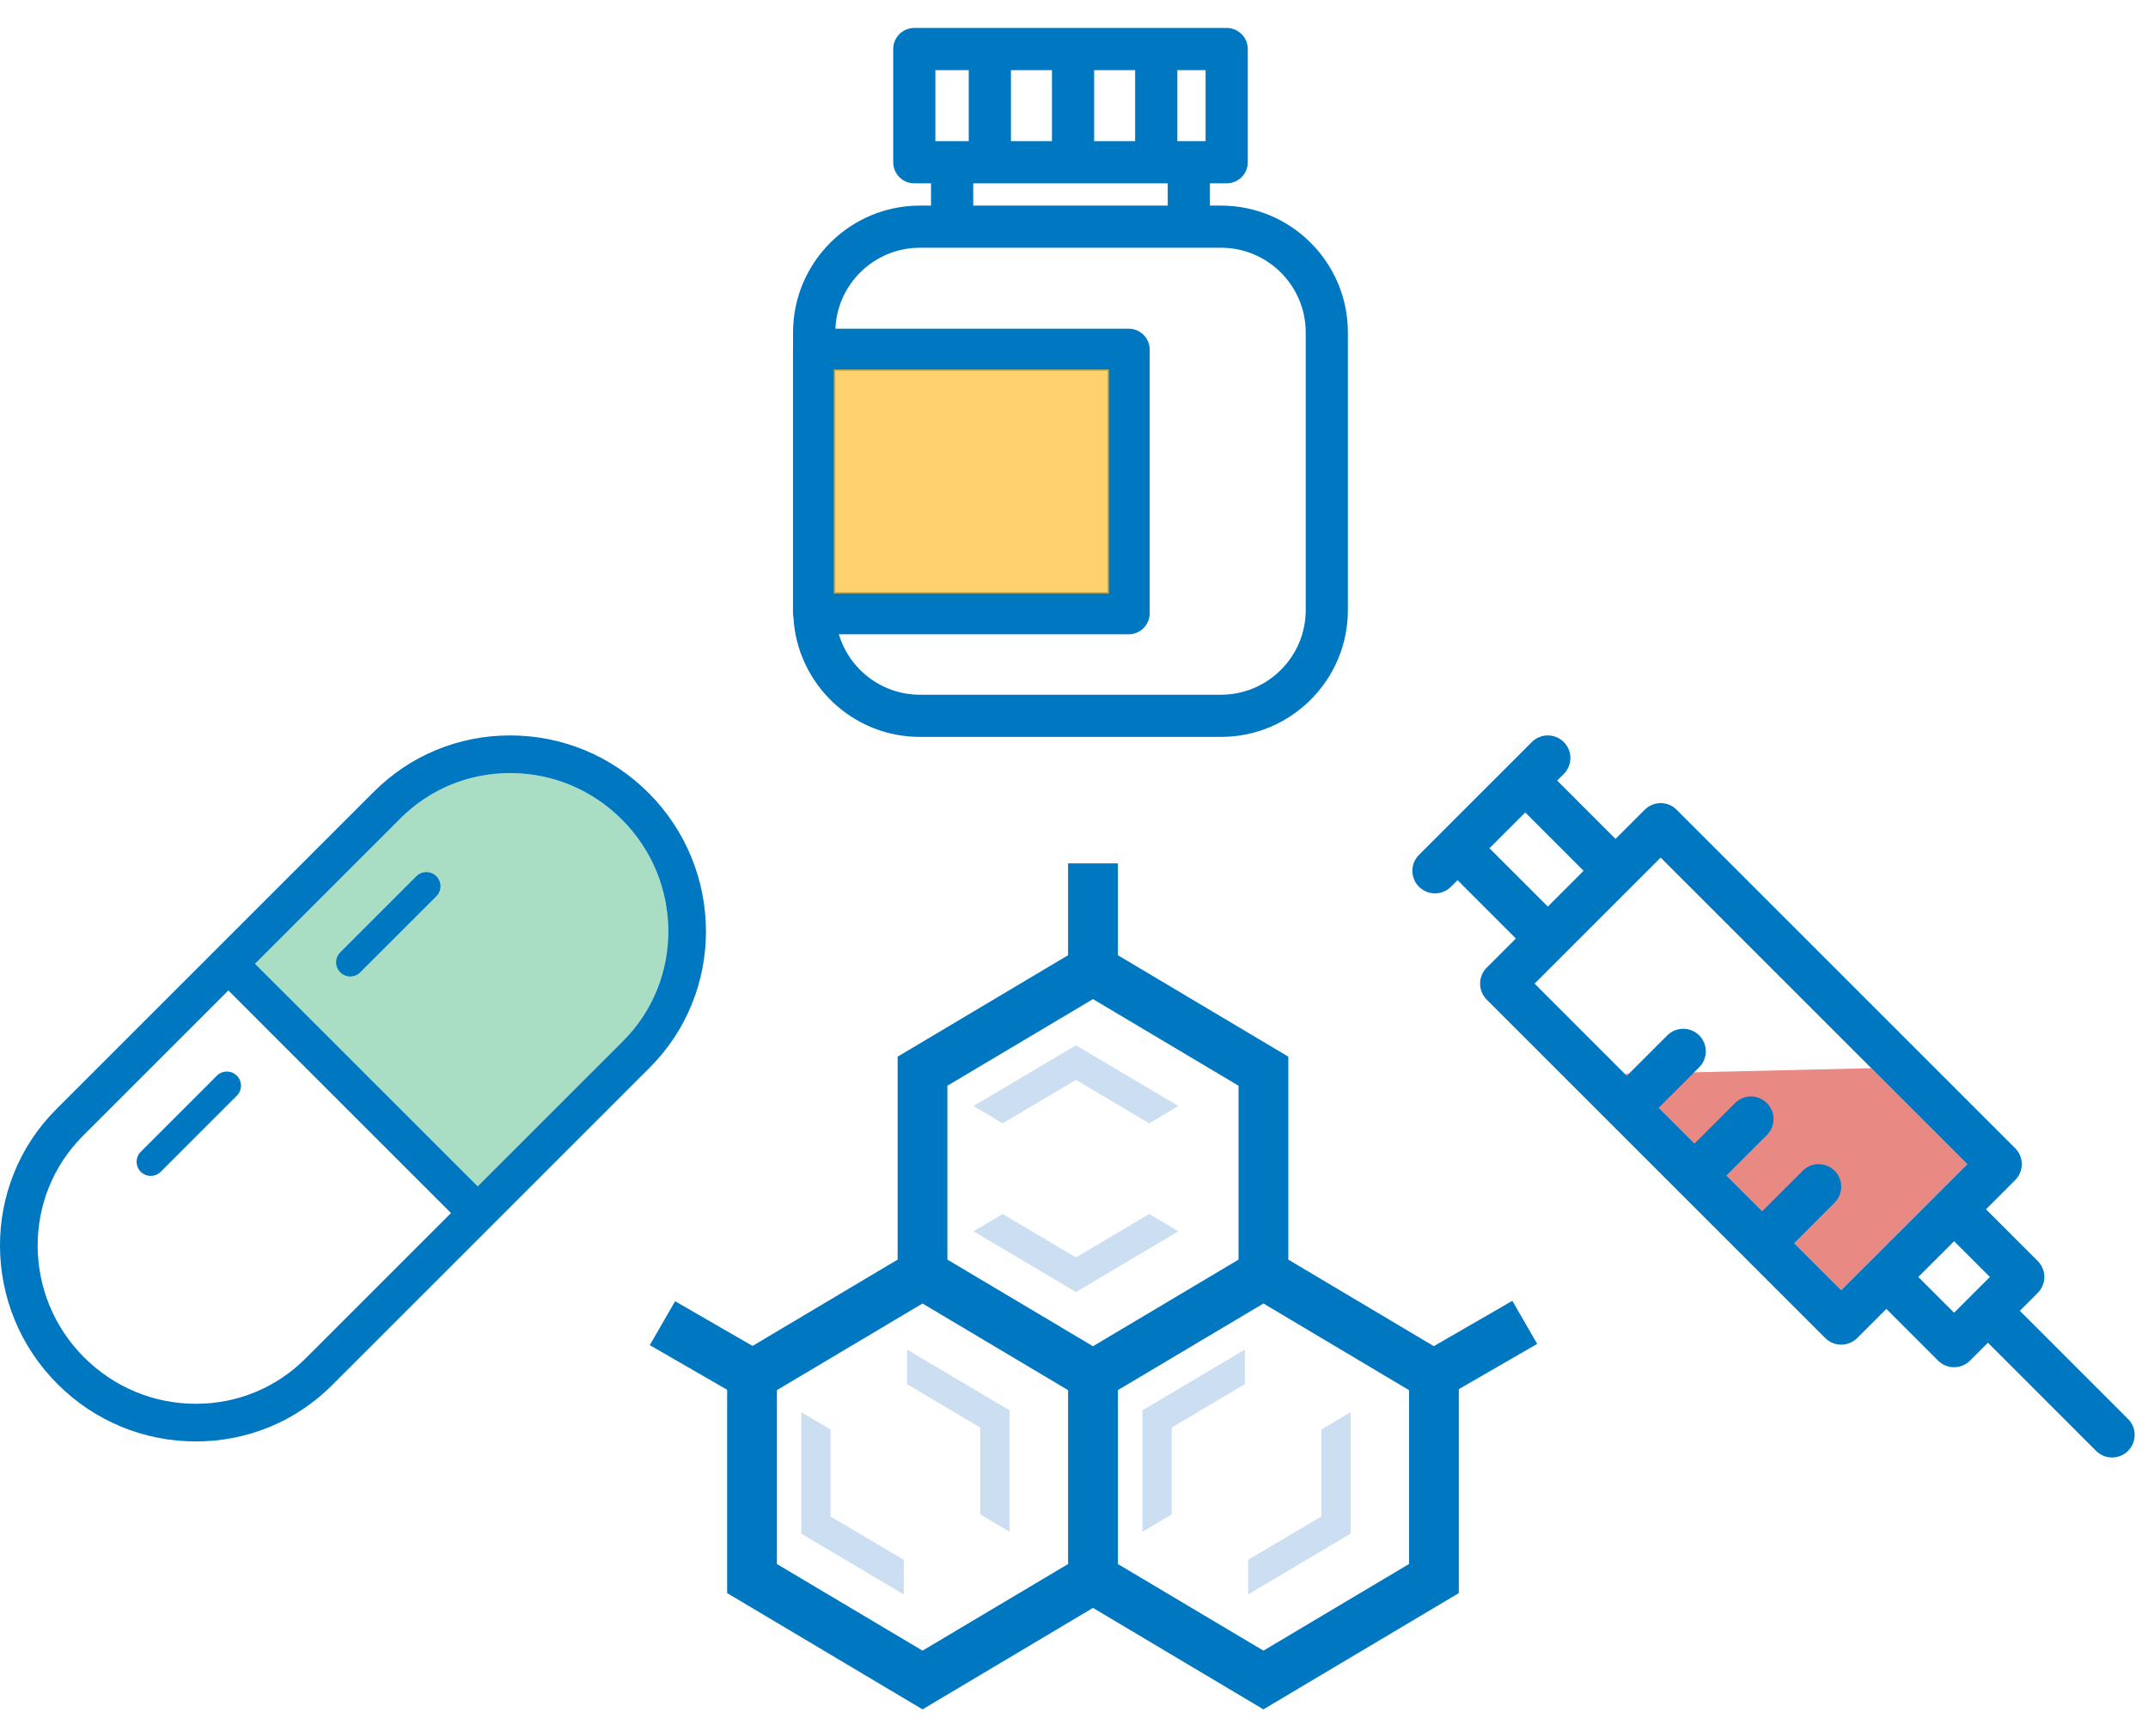
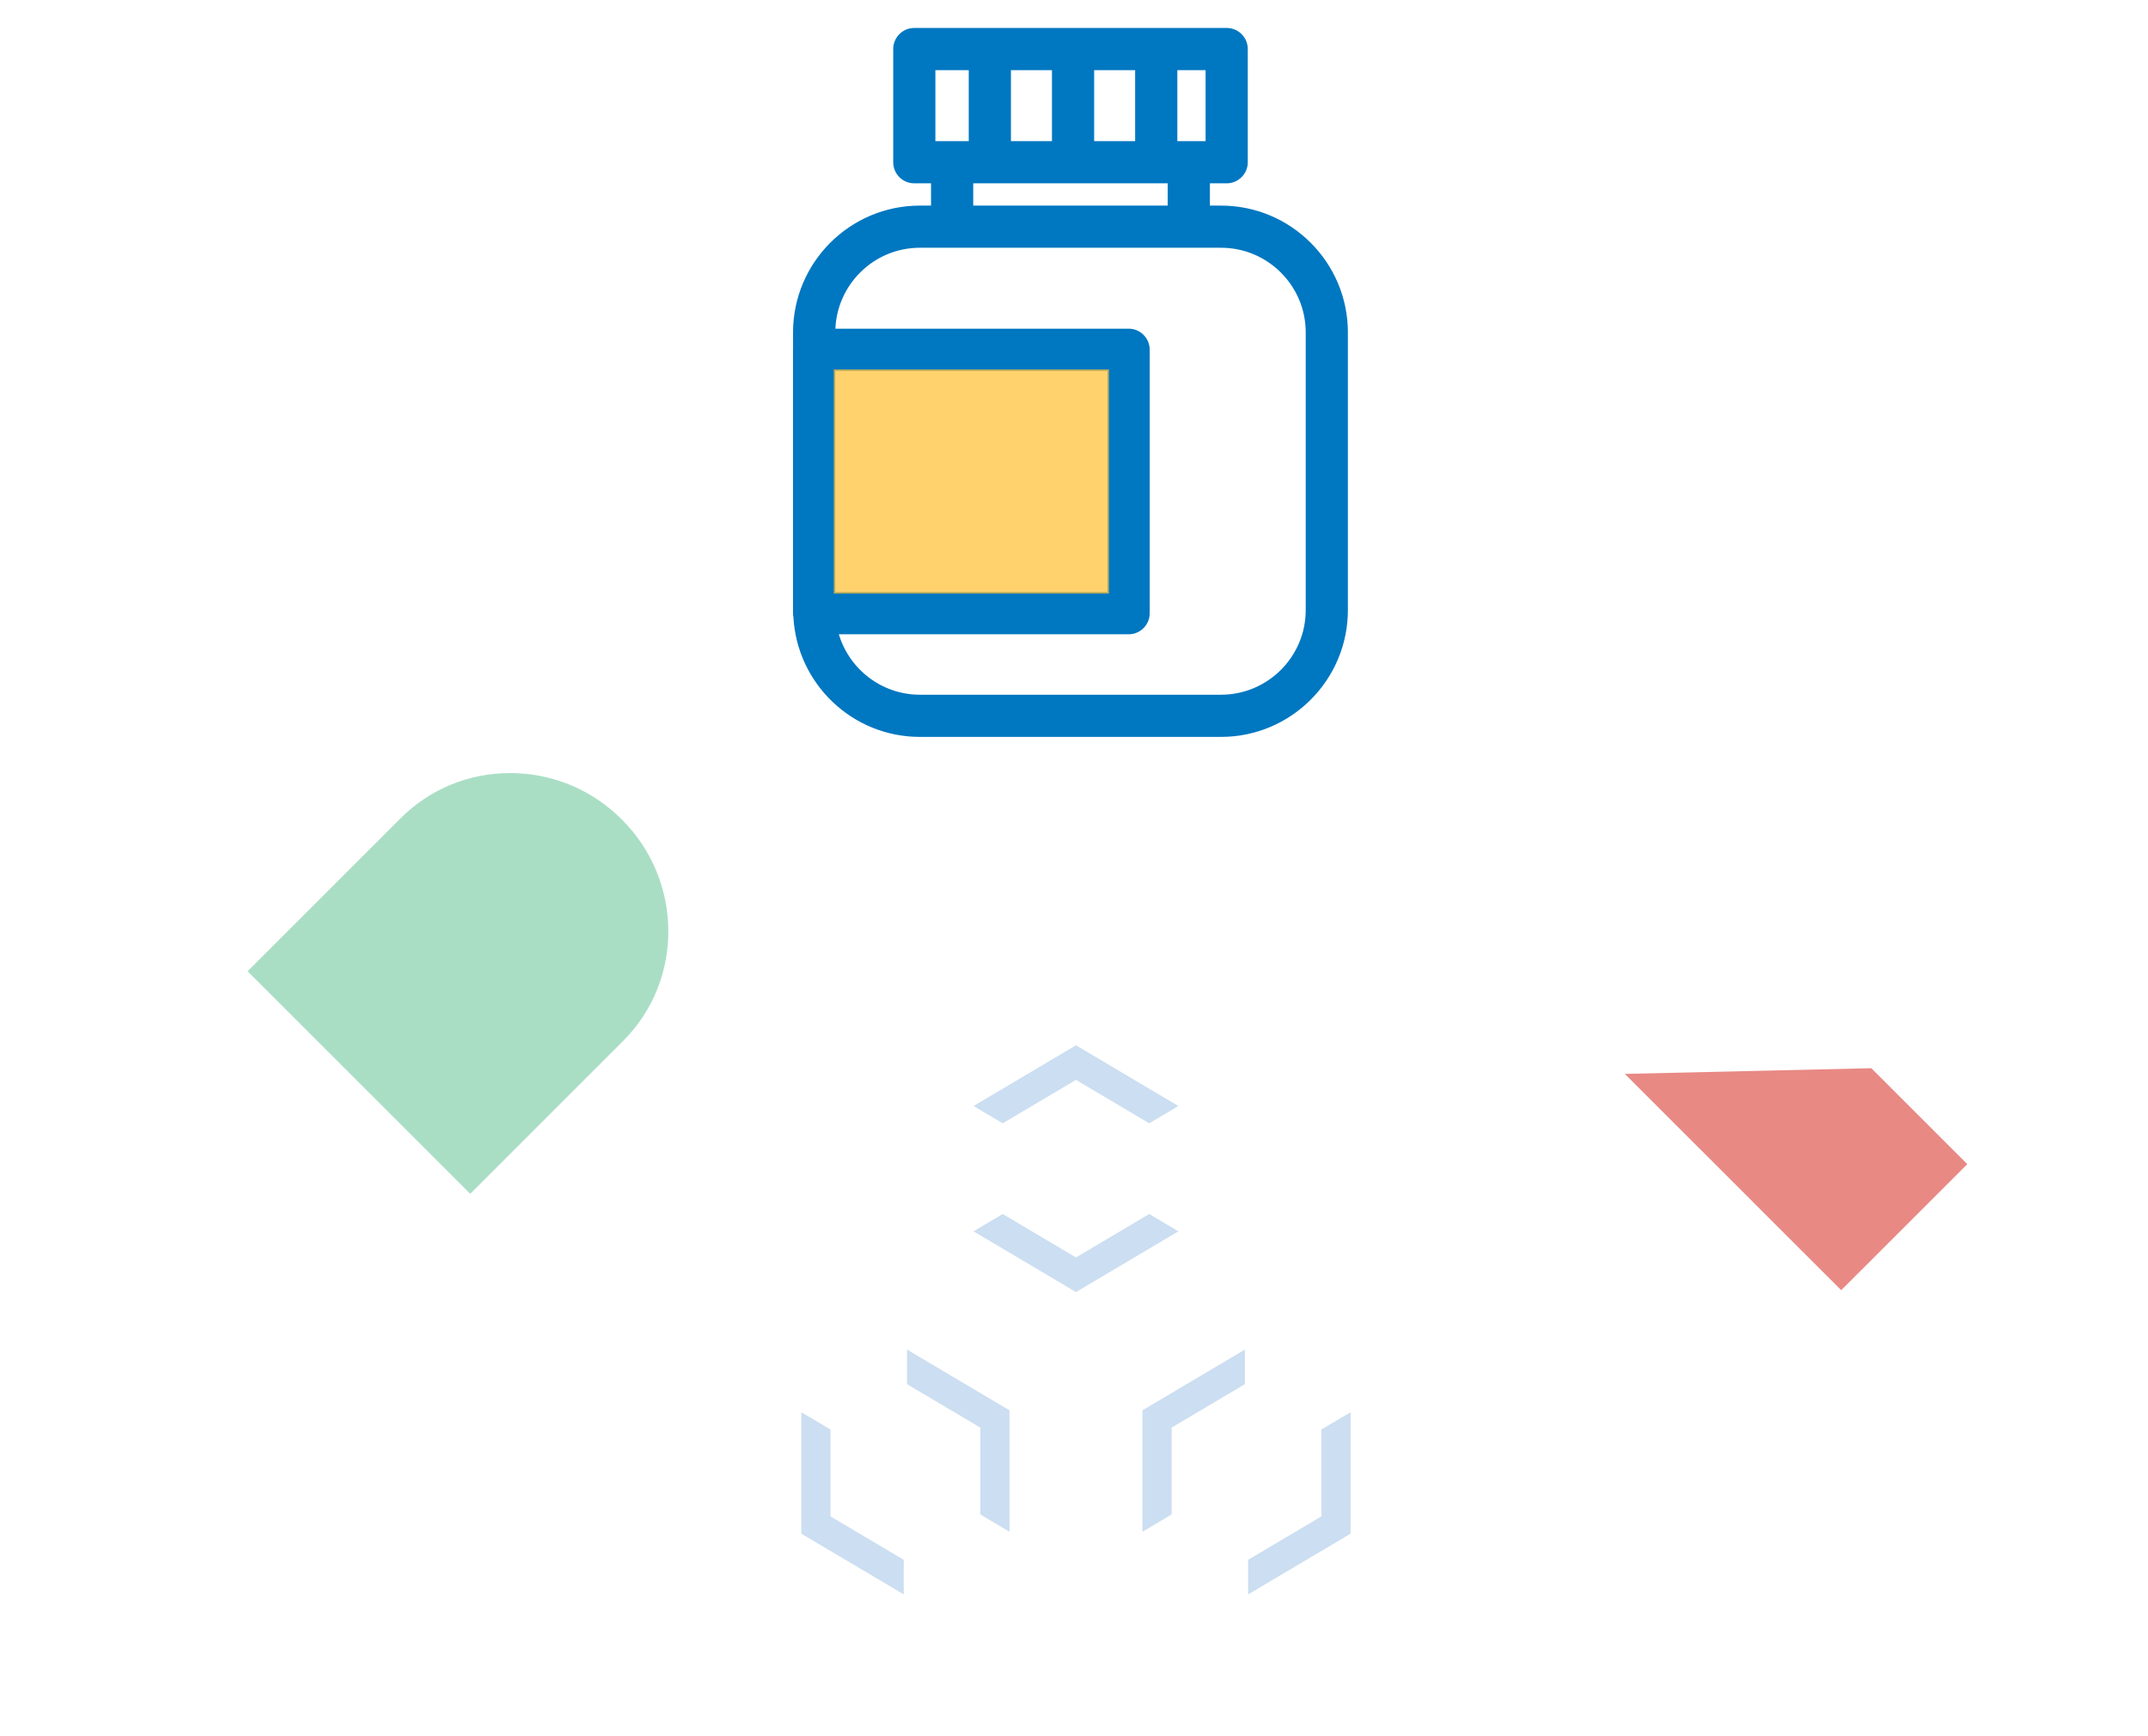
<svg xmlns="http://www.w3.org/2000/svg" width="73px" height="59px" viewBox="0 0 73 59" version="1.1">
  <title>944A7C0C-7153-4C90-9663-9F64D390A01E</title>
  <desc>Created with sketchtool.</desc>
  <defs />
  <g id="Design" stroke="none" stroke-width="1" fill="none" fill-rule="evenodd">
    <g id="Home-Copy" transform="translate(-743, -724)">
      <g id="Group-2-Copy" transform="translate(743, 716)">
        <g id="Group-11" transform="translate(0, 9)">
          <g id="Group-8" transform="translate(48, 24)">
            <polygon id="Path" fill="#DF5850" opacity="0.7" transform="translate(13.04, 15.085) scale(-1, 1) translate(-13.04, -15.085) " points="10.483 11.312 18.859 11.506 16.492 13.873 15.407 14.957 14.191 16.174 13.106 17.259 11.506 18.858 7.221 14.574" />
-             <path d="M0.225,24.321 C0.375,24.471 0.571,24.545 0.767,24.545 C0.963,24.545 1.159,24.471 1.31,24.321 L4.986,20.644 L5.594,21.252 C5.744,21.402 5.94,21.477 6.136,21.477 C6.333,21.477 6.529,21.402 6.679,21.253 L8.438,19.494 L9.429,20.485 C9.579,20.635 9.775,20.71 9.972,20.71 C10.168,20.71 10.364,20.635 10.514,20.486 L22.02,8.98 C22.32,8.68 22.32,8.195 22.02,7.895 L21.028,6.903 L23.011,4.92 L23.236,5.144 C23.386,5.294 23.582,5.369 23.778,5.369 C23.975,5.369 24.171,5.294 24.321,5.145 C24.621,4.845 24.621,4.36 24.321,4.06 L23.554,3.293 L21.253,0.992 L20.486,0.225 C20.186,-0.075 19.701,-0.075 19.401,0.225 C19.101,0.524 19.101,1.01 19.401,1.309 L19.626,1.534 L17.642,3.518 L16.65,2.526 C16.351,2.226 15.865,2.226 15.566,2.526 L4.06,14.032 C3.76,14.331 3.76,14.817 4.06,15.116 L5.052,16.108 L3.293,17.867 C2.993,18.166 2.993,18.652 3.293,18.951 L3.901,19.559 L0.225,23.236 C-0.075,23.535 -0.075,24.021 0.225,24.321 Z M20.71,2.619 L21.927,3.835 L19.943,5.818 L18.727,4.602 L20.71,2.619 Z M16.108,4.153 L20.393,8.437 L17.259,11.572 L15.883,10.196 C15.584,9.897 15.098,9.897 14.799,10.196 C14.499,10.496 14.499,10.982 14.799,11.281 L16.174,12.656 L14.957,13.873 L13.582,12.498 C13.283,12.198 12.797,12.198 12.498,12.498 C12.198,12.797 12.198,13.283 12.498,13.582 L13.873,14.957 L12.656,16.174 L11.281,14.799 C10.981,14.499 10.496,14.499 10.197,14.799 C9.897,15.098 9.897,15.584 10.197,15.883 L11.572,17.259 L9.972,18.858 L5.687,14.574 L16.108,4.153 Z M6.136,17.193 L7.353,18.409 L6.136,19.625 L4.92,18.409 L6.136,17.193 Z" id="Shape" fill="#0077C1" fill-rule="nonzero" transform="translate(12.273, 12.273) scale(-1, 1) translate(-12.273, -12.273) " />
          </g>
          <g id="Group-9" transform="translate(27, 0)">
            <path d="M4.263,24 L14.498,24 C16.847,24 18.758,22.089 18.758,19.739 L18.758,10.299 C18.758,7.95 16.847,6.039 14.498,6.039 L14.069,6.039 L14.069,5.182 L14.689,5.182 C15.057,5.182 15.356,4.883 15.356,4.515 L15.356,0.667 C15.356,0.299 15.057,0 14.689,0 L4.072,0 C3.704,0 3.406,0.299 3.406,0.667 L3.406,4.515 C3.406,4.883 3.704,5.182 4.072,5.182 L4.691,5.182 L4.691,6.039 L4.263,6.039 C1.913,6.039 0.002,7.95 0.002,10.299 L0.002,10.877 C0.002,10.881 0,10.885 0,10.89 L0,19.845 C0,19.891 0.005,19.935 0.014,19.979 C0.139,22.216 1.994,24 4.263,24 Z M1.335,11.557 L10.689,11.557 L10.689,19.179 L1.335,19.179 L1.335,11.557 Z M7.307,3.848 L7.307,1.334 L8.801,1.334 L8.801,3.848 L7.307,3.848 Z M10.135,1.334 L11.628,1.334 L11.628,3.848 L10.135,3.848 L10.135,1.334 Z M14.022,3.848 L13.402,3.848 L12.962,3.848 L12.962,1.334 L14.022,1.334 L14.022,3.848 Z M4.739,1.334 L5.973,1.334 L5.973,3.848 L5.358,3.848 L4.739,3.848 L4.739,1.334 Z M6.025,5.182 L12.735,5.182 L12.735,6.039 L6.025,6.039 L6.025,5.182 Z M4.263,7.372 L5.359,7.372 L13.402,7.372 L14.498,7.372 C16.112,7.372 17.425,8.685 17.425,10.299 L17.425,19.739 C17.425,21.353 16.112,22.666 14.498,22.666 L4.263,22.666 C2.917,22.666 1.783,21.752 1.442,20.512 L11.356,20.512 C11.725,20.512 12.023,20.214 12.023,19.845 L12.023,10.89 C12.023,10.521 11.725,10.223 11.356,10.223 L1.339,10.223 C1.38,8.644 2.674,7.372 4.263,7.372 Z" id="Shape" stroke="#0077C1" stroke-width="0.1" fill="#0077C1" fill-rule="nonzero" />
            <polygon id="Path" fill="#FFBF2F" opacity="0.7" points="1.335 11.557 10.689 11.557 10.689 19.179 1.335 19.179" />
          </g>
          <g id="Group-7" transform="translate(22.4, 28.7)">
            <g id="Group-5">
-               <path d="M14.745,17.652 L8.456,13.908 L8.456,6.419 L14.745,2.675 L21.034,6.419 L21.034,13.908 L14.745,17.652 Z M9.447,13.318 L14.745,16.471 L20.042,13.318 L20.042,7.009 L14.745,3.856 L9.447,7.009 L9.447,13.318 Z M8.952,28 L2.662,24.256 L2.662,16.766 L8.952,13.023 L15.241,16.766 L15.241,24.256 L8.952,28 Z M3.654,23.666 L8.952,26.819 L14.249,23.666 L14.249,17.357 L8.952,14.203 L3.654,17.357 L3.654,23.666 Z M20.538,28 L14.249,24.256 L14.249,16.767 L20.538,13.023 L26.828,16.766 L26.828,24.256 L20.538,28 Z M15.241,23.666 L20.538,26.819 L25.836,23.665 L25.836,17.357 L20.538,14.203 L15.241,17.357 L15.241,23.666 Z M14.249,0 L15.241,0 L15.241,3.265 L14.249,3.265 L14.249,0 Z M28.869,14.998 L29.364,15.856 L26.537,17.489 L26.041,16.631 L28.869,14.998 Z M0.672,15.012 L3.414,16.595 L2.903,17.48 L0.161,15.898 L0.672,15.012 Z" id="Combined-Shape" stroke="#0077C1" stroke-width="0.7" fill="#0077C1" fill-rule="nonzero" />
              <path d="M10.685,12.157 L11.677,11.569 L14.167,13.045 L16.656,11.569 L17.648,12.157 L14.167,14.222 L10.685,12.157 Z M10.685,7.898 L14.167,5.833 L17.648,7.898 L16.656,8.486 L14.167,7.01 L11.677,8.486 L10.685,7.898 Z M10.915,21.782 L10.915,18.829 L8.425,17.353 L8.425,16.177 L11.907,18.241 L11.907,22.37 L10.915,21.782 Z M4.833,22.436 L4.833,18.306 L5.825,18.895 L5.825,21.848 L8.315,23.324 L8.315,24.5 L4.833,22.436 Z M16.427,18.241 L19.908,16.177 L19.908,17.353 L17.419,18.829 L17.419,21.782 L16.427,22.37 L16.427,18.241 Z M20.018,23.323 L22.508,21.847 L22.508,18.895 L23.5,18.306 L23.5,22.435 L20.018,24.5 L20.018,23.323 Z" id="Combined-Shape" fill="#CCDEF1" />
            </g>
          </g>
          <g id="Group-6" transform="translate(0, 24)">
            <path d="M17.335,1.28 C15.926,1.28 14.604,1.826 13.612,2.818 L8.415,8.016 L15.981,15.582 L21.179,10.384 C23.241,8.321 23.222,4.946 21.136,2.86 C20.118,1.841 18.767,1.28 17.335,1.28 Z" id="Shape" fill="#29AD6F" opacity="0.4" />
-             <path d="M6.658,24 C4.883,24 3.211,23.306 1.951,22.045 C-0.634,19.46 -0.653,15.273 1.909,12.71 L12.707,1.913 C13.941,0.679 15.584,0 17.335,0 C19.11,0 20.781,0.694 22.041,1.954 C24.626,4.54 24.645,8.727 22.084,11.289 L11.286,22.087 C10.053,23.321 8.409,24 6.658,24 Z M17.335,1.28 C15.926,1.28 14.604,1.826 13.612,2.818 L2.815,13.616 C0.752,15.679 0.771,19.054 2.856,21.14 C3.875,22.158 5.225,22.72 6.658,22.72 C8.068,22.72 9.39,22.174 10.381,21.182 L21.179,10.384 C23.241,8.321 23.222,4.946 21.136,2.86 C20.118,1.841 18.767,1.28 17.335,1.28 Z M15.78,16.689 L7.309,8.217 L8.214,7.312 L16.686,15.783 L15.78,16.689 Z M11.903,8.193 C11.78,8.193 11.658,8.146 11.563,8.052 C11.376,7.865 11.376,7.561 11.563,7.374 L14.15,4.788 C14.337,4.6 14.641,4.6 14.829,4.788 C15.016,4.976 15.016,5.28 14.829,5.467 L12.242,8.052 C12.149,8.146 12.026,8.193 11.903,8.193 Z M5.123,14.973 C5.001,14.973 4.878,14.926 4.784,14.832 C4.596,14.644 4.596,14.341 4.784,14.153 L7.37,11.567 C7.558,11.38 7.862,11.38 8.049,11.567 C8.237,11.755 8.237,12.059 8.049,12.246 L5.463,14.832 C5.369,14.926 5.246,14.973 5.123,14.973 Z" id="Combined-Shape" fill="#0077C1" fill-rule="nonzero" />
          </g>
        </g>
      </g>
    </g>
  </g>
</svg>